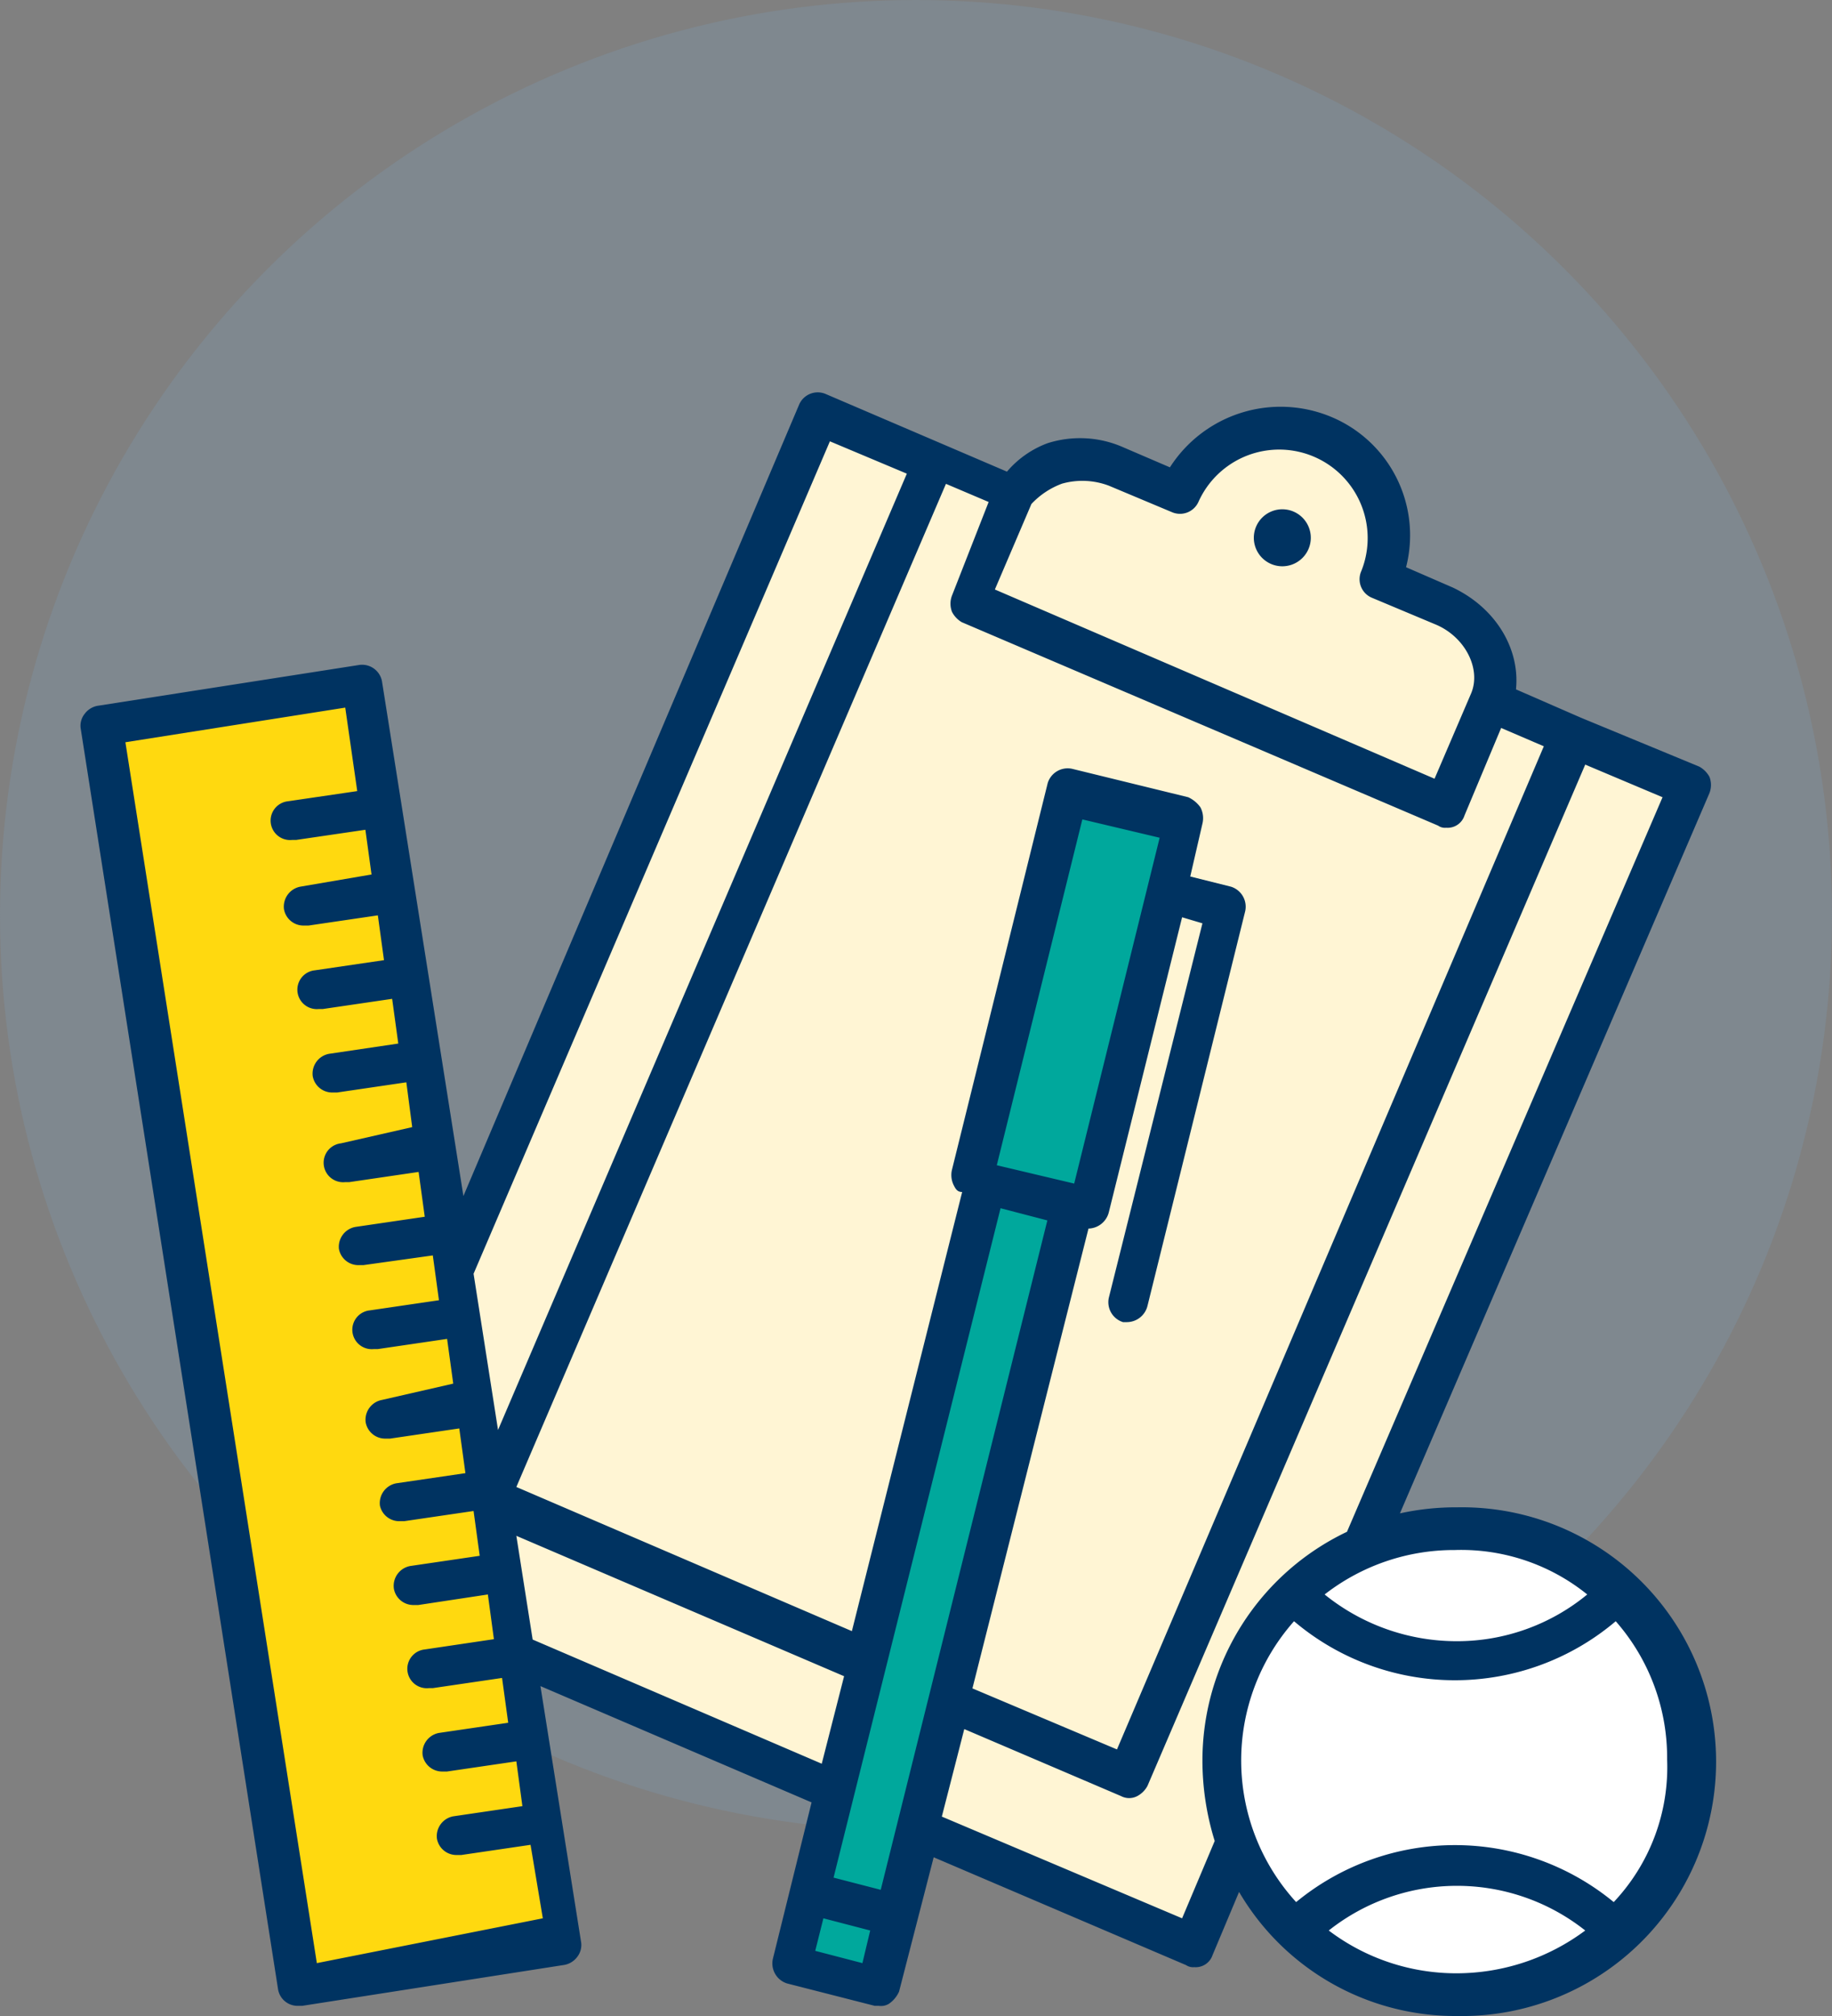
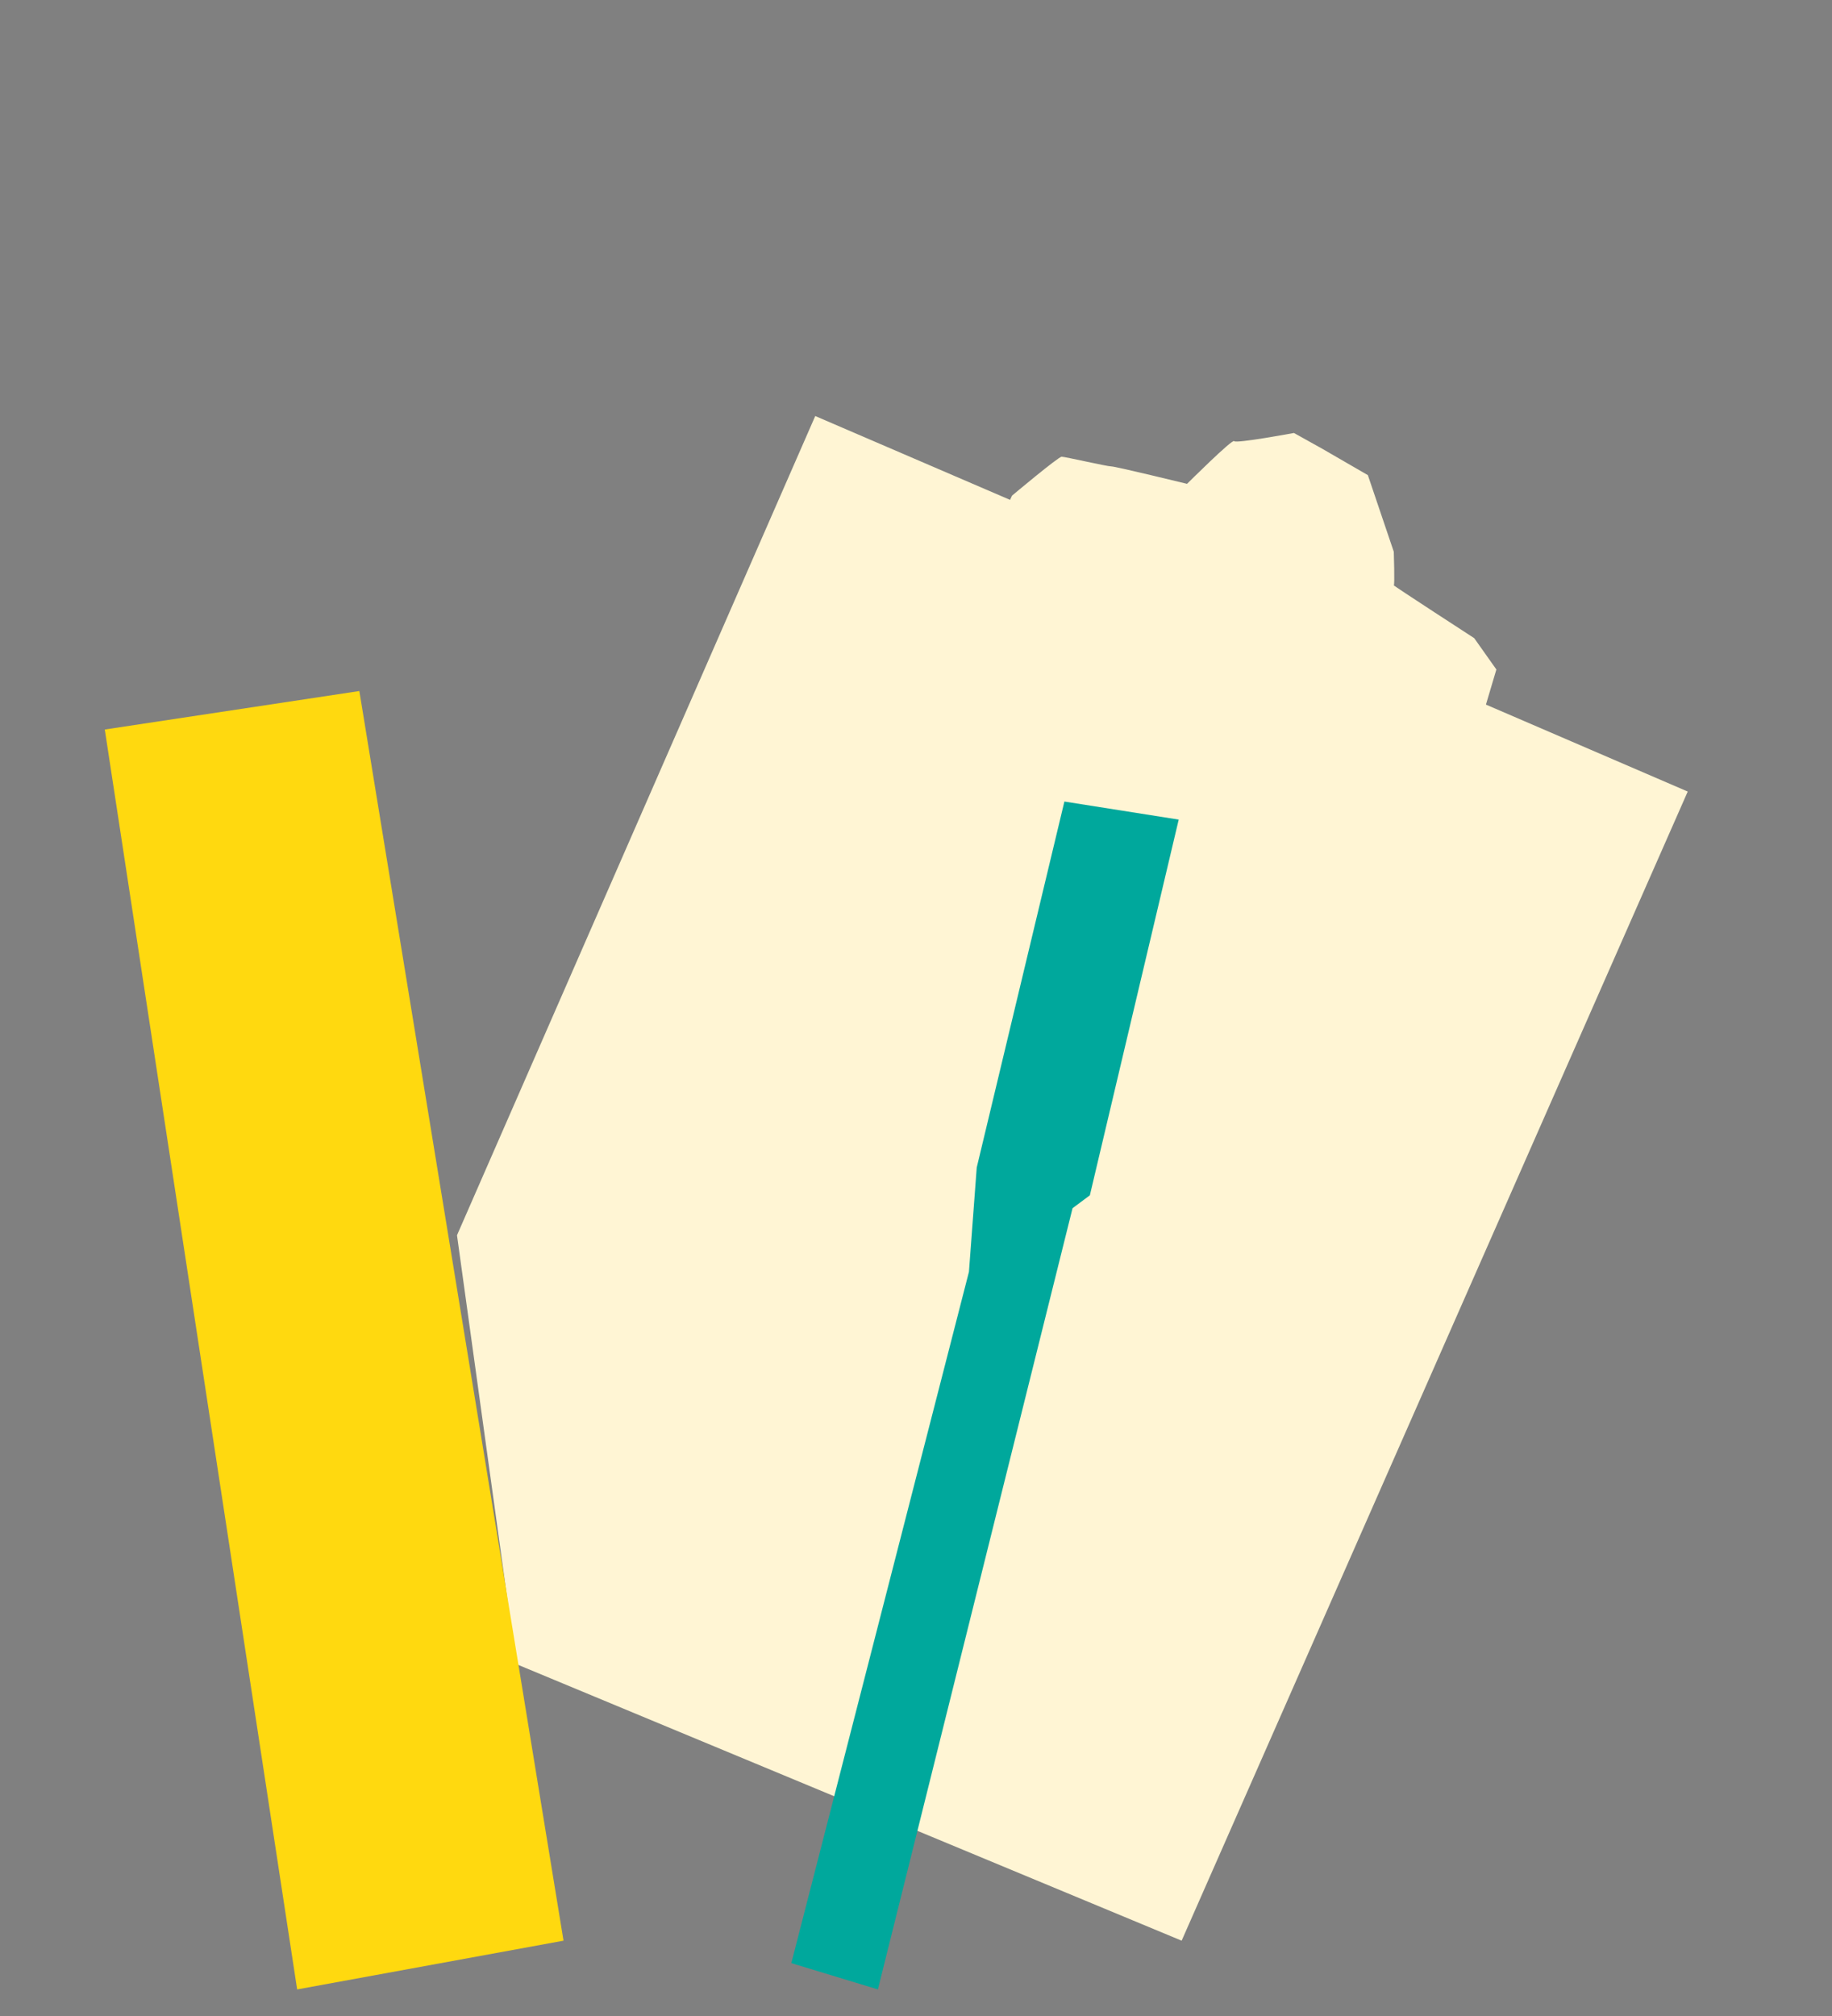
<svg xmlns="http://www.w3.org/2000/svg" viewBox="0 0 200 220">
  <rect x="0" y="0" width="200" height="220" fill="#808080" stroke="none" />
  <defs>
    <style>.cls-1{fill:#7e99b1;opacity:0.3;}.cls-2{fill:#fff5d4;}.cls-3{fill:#fff;}.cls-4{fill:#00a89c;}.cls-5{fill:#ffd90f;}.cls-6{fill:#003361;}</style>
  </defs>
  <g id="Layer_2" data-name="Layer 2">
    <g id="art">
-       <ellipse class="cls-1" cx="100" cy="99.9" rx="100" ry="99.9" />
      <path class="cls-2" d="M162.22,76.89l1.14-3.83-2.42-3.42s-8.9-5.77-8.78-5.77,0-3.66,0-3.66l-2.83-8.36-5-2.89-3.07-1.71s-6.36,1.18-6.53.89-5.14,4.66-5.14,4.66-7.79-1.9-8.26-1.9-5.07-1.06-5.43-1.06-5.42,4.25-5.42,4.25l-.21.46L89,45.4,49.89,134.8l6.48,46.8L129,211.78l55.25-125.4Z" />
-       <ellipse class="cls-3" cx="159.06" cy="192.47" rx="24.78" ry="24.75" />
      <polygon class="cls-4" points="116.2 87.47 106.63 127.41 105.78 138.79 86.39 214.23 95.84 217.1 117.09 131.85 118.98 130.44 128.68 89.44 116.2 87.47" />
      <polygon class="cls-5" points="11.44 79.61 32.44 217.1 61.52 211.78 39.23 75.41 11.44 79.61" />
-       <path class="cls-6" d="M159.06,164.49a28.4,28.4,0,0,0-6.23.66l33.79-78.6a2.46,2.46,0,0,0,0-1.78,2.82,2.82,0,0,0-1.11-1.11l-12.9-5.33-7.11-3.1c.45-4.45-2.22-8.89-6.89-11.11L153.5,61.9a14,14,0,0,0-8.23-16.43A14.35,14.35,0,0,0,127.72,51L122.6,48.8a11.68,11.68,0,0,0-8.22-.44,10.67,10.67,0,0,0-4.45,3.11L90.15,43a2.21,2.21,0,0,0-2.89,1.11L50.59,130.52,41.7,74.34a2.21,2.21,0,0,0-2.45-1.78L10.8,77a2.26,2.26,0,0,0-1.55.89,2.08,2.08,0,0,0-.45,1.55L30.36,217.11a2.16,2.16,0,0,0,2.22,1.78H33l28.45-4.44a2.28,2.28,0,0,0,1.56-.89,2.12,2.12,0,0,0,.44-1.55L59,184,88.6,196.69l-4.23,17.09a2.29,2.29,0,0,0,1.56,2.67l9.56,2.44h.44a1.66,1.66,0,0,0,1.11-.22,3.21,3.21,0,0,0,1.11-1.33l3.78-14.66,27.56,11.77a1.36,1.36,0,0,0,.89.22,1.94,1.94,0,0,0,2-1.33l2.89-6.88A27.37,27.37,0,0,0,159.06,220a27.76,27.76,0,1,0,0-55.51Zm-.23,4.66A21.9,21.9,0,0,1,173.28,174a22.34,22.34,0,0,1-14.22,5.1,22.94,22.94,0,0,1-14.45-5.1A23,23,0,0,1,158.83,169.15ZM112.6,55a8.71,8.71,0,0,1,3.34-2.22,8.2,8.2,0,0,1,5.11.22l6.89,2.89a2.21,2.21,0,0,0,2.89-1.11,9.66,9.66,0,0,1,17.78,7.55,2.19,2.19,0,0,0,1.11,2.88l6.89,2.89c3.33,1.33,5.11,4.89,4,7.55l-4,9.33-48-20.65Zm-4.67-.22-4,10.21a2.46,2.46,0,0,0,0,1.78A2.76,2.76,0,0,0,105,67.9l52,22.2a1.28,1.28,0,0,0,.88.23,1.94,1.94,0,0,0,2-1.34l4-9.55,4.66,2L121.94,190.91l-15.78-6.66,12.67-50.18a2.35,2.35,0,0,0,2.22-1.78l8-32.19,2.22.66-10.22,40.86a2.28,2.28,0,0,0,1.55,2.66h.45a2.33,2.33,0,0,0,2.22-1.77l10.67-43.08a2.29,2.29,0,0,0-1.56-2.67l-4.44-1.11,1.33-5.77a2.54,2.54,0,0,0-.22-1.78A3.37,3.37,0,0,0,129.72,87l-12.67-3.1a2.28,2.28,0,0,0-2.67,1.55l-10.45,42.19a2.49,2.49,0,0,0,.23,1.78c.22.44.44.66.88.66L93,178,56.37,162.27,103.27,52.8Zm9.34,74.38-8.45-2,9.34-37.74,8.44,2Zm-26.67-81L99,51.69,54.37,156.05,51.7,139ZM59.26,209.34l-24.67,4.89L13.69,81l24-3.78L39,86.33l-7.56,1.11a2.12,2.12,0,0,0,.45,4.22h.44l7.56-1.11.67,4.88-7.78,1.33A2.22,2.22,0,0,0,31,99.21,2.16,2.16,0,0,0,33.25,101h.45l7.55-1.11.67,4.89-7.56,1.11a2.12,2.12,0,0,0,.45,4.22h.44L42.81,109l.67,4.88L35.92,115a2.2,2.2,0,0,0-1.78,2.44,2.16,2.16,0,0,0,2.22,1.78h.45l7.55-1.11L45,123l-7.78,1.77A2.12,2.12,0,0,0,37.7,129h.44l7.56-1.11.67,4.89-7.56,1.11A2.2,2.2,0,0,0,37,136.29a2.16,2.16,0,0,0,2.22,1.77h.45L47.25,137l.67,4.89L40.36,143a2.12,2.12,0,0,0,.45,4.22h.44l7.56-1.11.67,4.88-7.78,1.78a2.2,2.2,0,0,0-1.78,2.44,2.16,2.16,0,0,0,2.22,1.78h.45l7.55-1.11.67,4.88-7.56,1.11a2.2,2.2,0,0,0-1.77,2.45A2.16,2.16,0,0,0,43.7,166h.44l7.56-1.11.67,4.89-7.56,1.11A2.2,2.2,0,0,0,43,173.37a2.16,2.16,0,0,0,2.22,1.78h.45L53.26,174l.66,4.88L46.37,180a2.12,2.12,0,0,0,.44,4.22h.44l7.56-1.11.67,4.89-7.56,1.11a2.2,2.2,0,0,0-1.78,2.44,2.17,2.17,0,0,0,2.23,1.77h.44l7.56-1.11.66,4.89-7.55,1.11a2.2,2.2,0,0,0-1.78,2.44,2.16,2.16,0,0,0,2.22,1.78h.45l7.55-1.11Zm-1.11-30.42L56.37,167.6l35.78,15.32-2.44,9.55Zm36,35.31L89,212.89l.89-3.55L95,210.67Zm2-8L91,204.9l18.23-73.05,5.11,1.33Zm36.46-5.33-3.56,8.44-26.23-11.1,2.45-9.55L122.38,196a1.91,1.91,0,0,0,1.78,0,2.7,2.7,0,0,0,1.11-1.11L173.06,83.44,181.5,87l-34.45,80.16A27.65,27.65,0,0,0,131.27,192,29.57,29.57,0,0,0,132.61,200.9Zm26.45,14.44a23.06,23.06,0,0,1-14-4.67,22.54,22.54,0,0,1,28,0A23.54,23.54,0,0,1,159.06,215.34Zm17.11-7.77a27.27,27.27,0,0,0-34.67,0,22.9,22.9,0,0,1-.23-30.65,27.16,27.16,0,0,0,35.12,0A22.57,22.57,0,0,1,182,192,21.46,21.46,0,0,1,176.17,207.57ZM141.22,55.83a3.11,3.11,0,1,0,1.63,4.08A3.11,3.11,0,0,0,141.22,55.83Z" />
    </g>
  </g>
</svg>